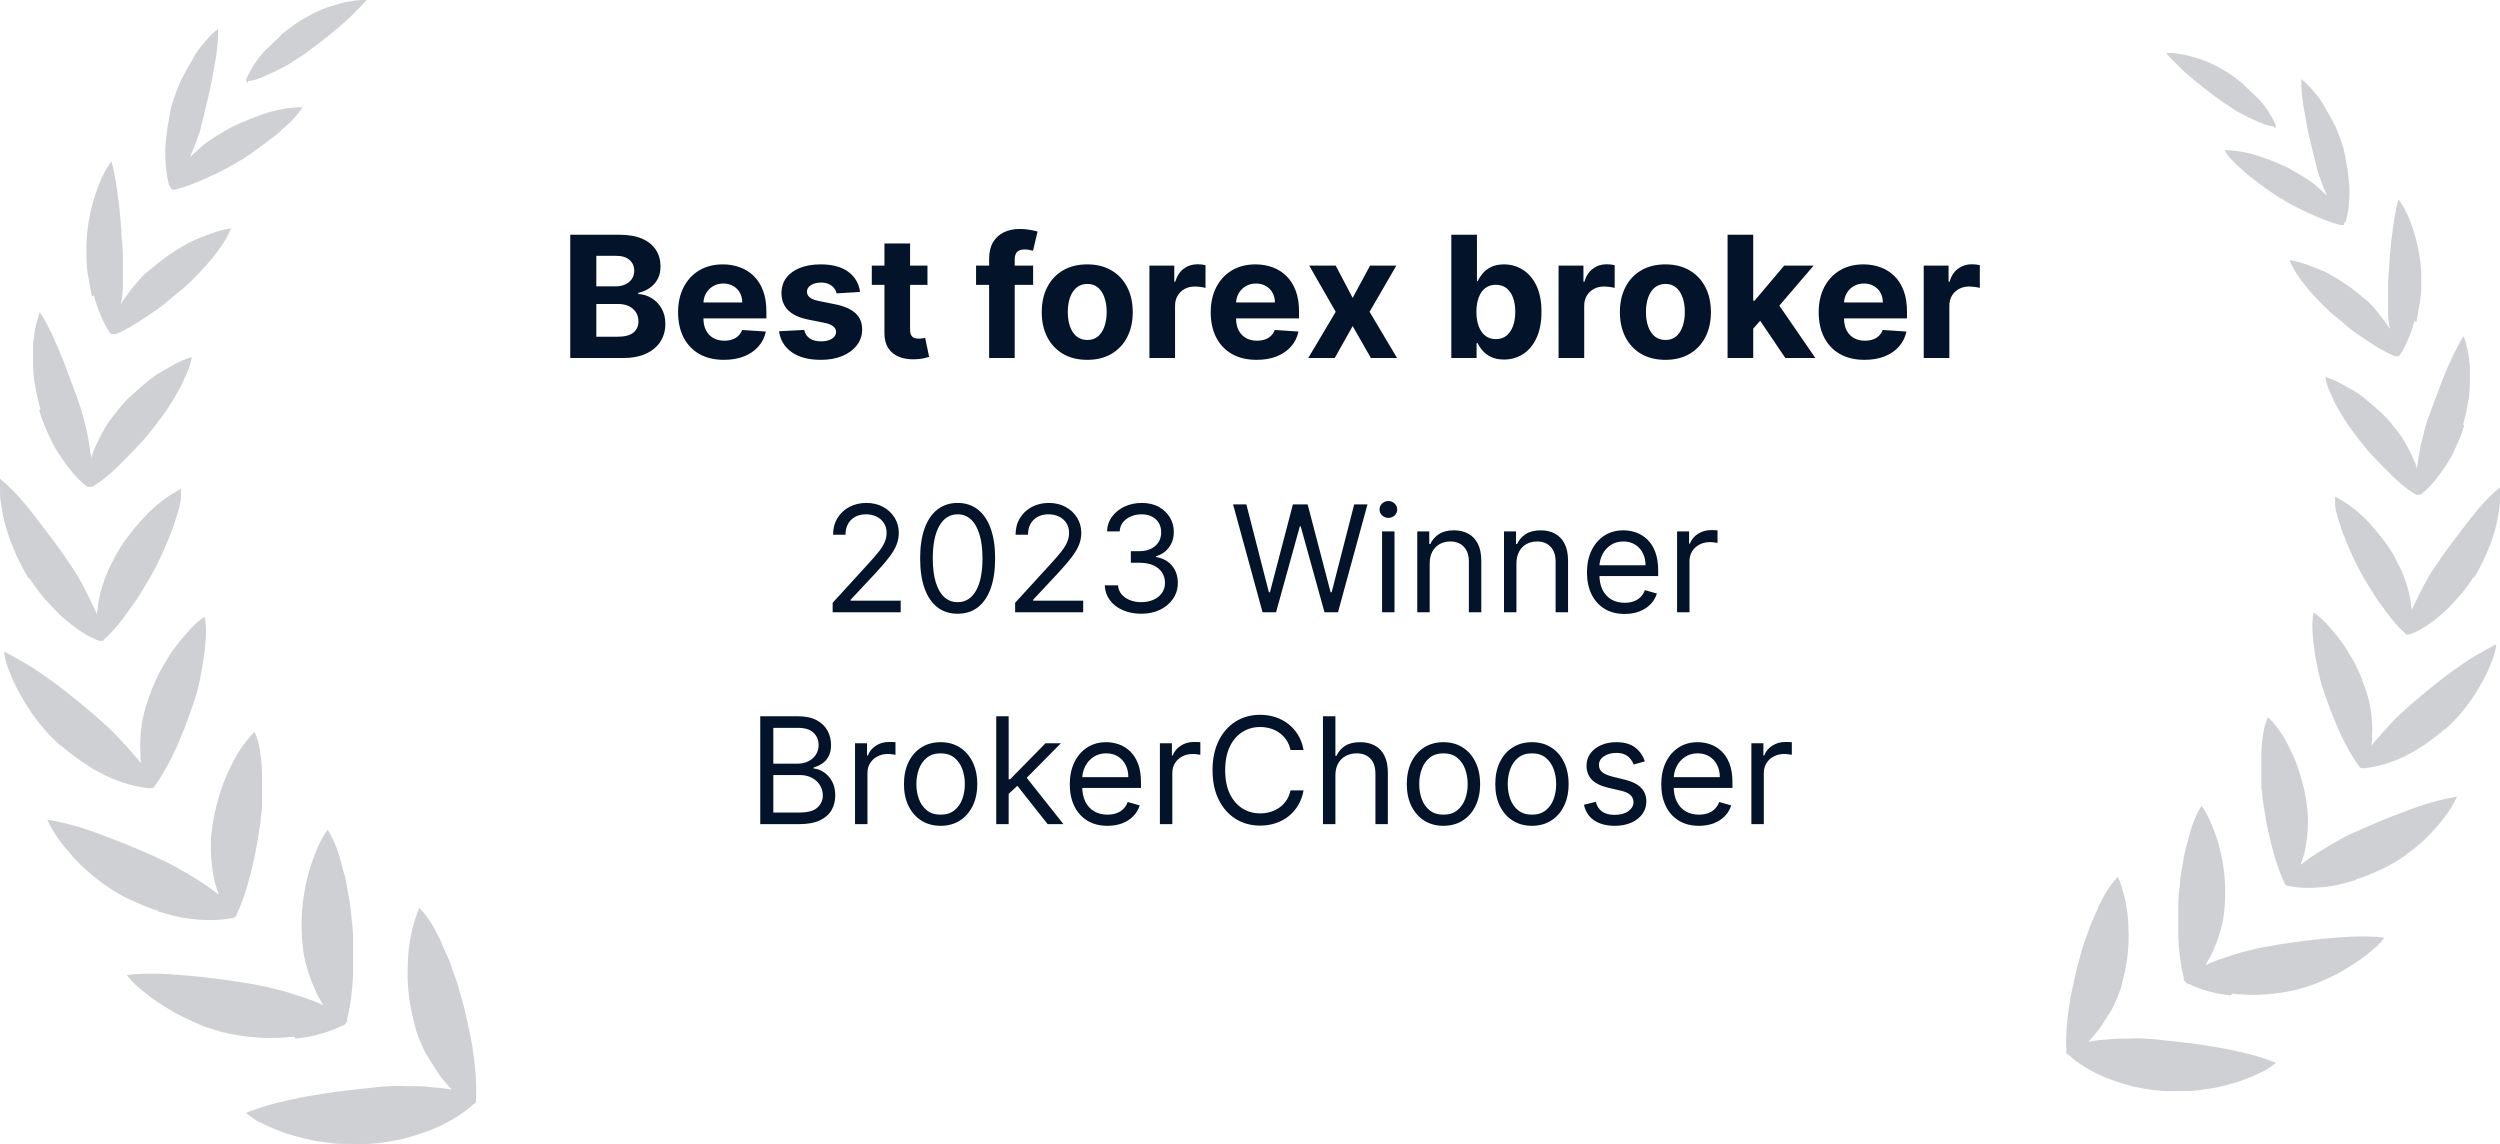
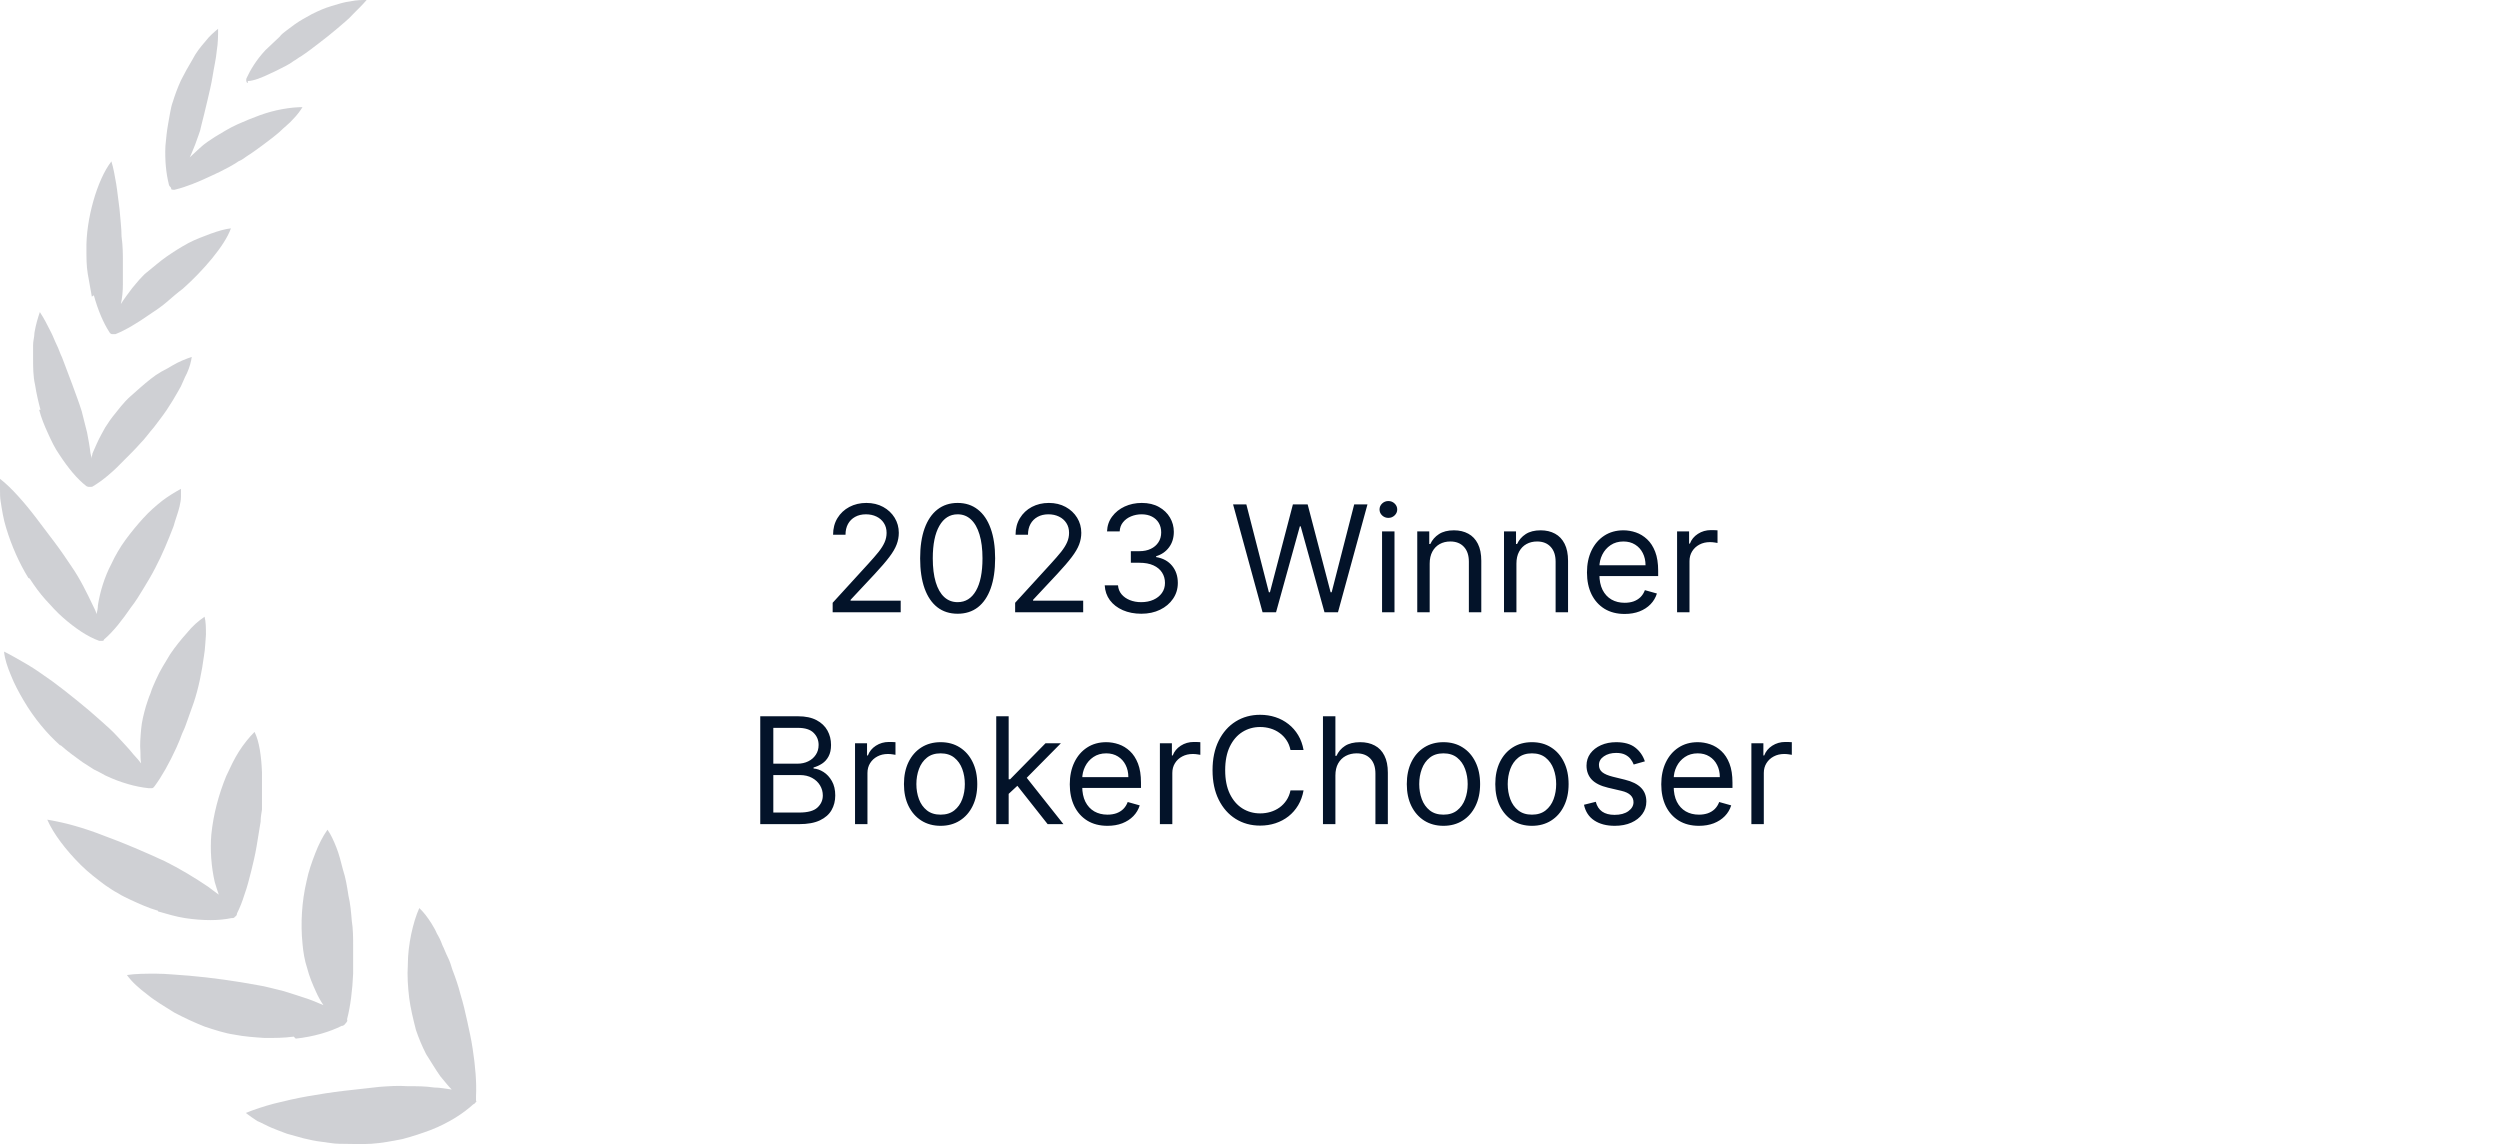
<svg xmlns="http://www.w3.org/2000/svg" width="236" height="108" viewBox="0 0 236 108" fill="none">
  <path opacity="0.2" d="M45 103.926C45 103.926 44.809 104.242 44.681 104.242C43.725 105.127 42.323 106.012 40.73 106.644C39.901 106.96 38.945 107.277 37.989 107.529C37.033 107.719 36.013 107.909 35.057 107.972C34.101 108.035 33.081 107.972 31.997 107.972C31.487 107.972 30.914 107.845 30.34 107.782C29.766 107.719 29.256 107.593 28.683 107.466C28.173 107.34 27.599 107.15 27.089 107.024C26.579 106.834 26.069 106.644 25.623 106.455C25.177 106.265 24.731 106.012 24.285 105.823C23.902 105.57 23.52 105.317 23.201 105.064C23.966 104.748 24.922 104.432 25.878 104.179C26.898 103.926 27.982 103.673 29.065 103.484C30.149 103.294 31.36 103.104 32.443 102.978C33.591 102.851 34.738 102.725 35.822 102.599C36.714 102.535 37.606 102.472 38.435 102.535C39.327 102.535 40.156 102.535 40.984 102.662C41.558 102.662 42.132 102.788 42.642 102.851C42.259 102.472 41.941 102.03 41.558 101.587C41.112 100.955 40.666 100.196 40.22 99.501C39.837 98.743 39.518 97.984 39.264 97.225C39.008 96.214 38.754 95.202 38.626 94.191C38.499 93.116 38.435 92.105 38.499 91.093C38.499 90.082 38.626 89.134 38.817 88.186C39.008 87.3 39.264 86.415 39.582 85.72C39.773 85.91 39.965 86.099 40.156 86.352C40.347 86.605 40.538 86.858 40.73 87.174C40.921 87.49 41.112 87.806 41.239 88.122C41.431 88.438 41.622 88.818 41.749 89.197C41.941 89.576 42.068 89.956 42.259 90.335C42.45 90.714 42.578 91.093 42.705 91.536C43.024 92.358 43.279 93.116 43.47 93.875C43.725 94.697 43.916 95.519 44.108 96.403C44.299 97.288 44.49 98.11 44.618 98.995C44.873 100.639 45 102.156 44.936 103.484C44.936 103.61 44.936 103.8 44.936 103.926H45ZM27.918 98.047C29.639 97.857 31.105 97.415 32.252 96.846C32.38 96.846 32.507 96.783 32.635 96.593C32.762 96.467 32.826 96.34 32.762 96.214C33.081 95.013 33.272 93.432 33.336 91.915C33.336 91.093 33.336 90.208 33.336 89.387C33.336 88.565 33.336 87.68 33.208 86.921C33.145 86.163 33.081 85.341 32.889 84.519C32.762 83.697 32.635 82.875 32.38 82.117C32.188 81.358 31.997 80.6 31.742 79.968C31.487 79.335 31.232 78.766 30.914 78.324C30.467 78.956 30.085 79.715 29.766 80.536C29.448 81.358 29.129 82.243 28.938 83.192C28.491 85.088 28.364 87.174 28.555 89.07C28.619 89.829 28.747 90.651 29.001 91.409C29.193 92.168 29.511 92.927 29.83 93.622C30.021 94.064 30.276 94.507 30.531 94.886C30.085 94.697 29.639 94.507 29.129 94.317C28.364 94.064 27.599 93.812 26.77 93.559C25.942 93.369 25.113 93.116 24.285 92.99C22.245 92.611 20.014 92.294 17.847 92.105C16.764 92.042 15.744 91.915 14.724 91.915C13.768 91.915 12.812 91.915 11.983 92.042C12.429 92.674 13.13 93.306 13.895 93.875C14.66 94.507 15.552 95.013 16.445 95.582C17.401 96.087 18.357 96.53 19.313 96.909C20.269 97.225 21.225 97.541 22.118 97.668C23.074 97.857 24.03 97.921 24.986 97.984C25.942 97.984 26.834 97.984 27.727 97.857L27.918 98.047ZM14.915 86.036C15.807 86.289 16.636 86.542 17.465 86.668C18.293 86.795 19.122 86.858 19.887 86.858C20.588 86.858 21.225 86.795 21.863 86.668C21.99 86.668 22.118 86.668 22.181 86.542C22.309 86.479 22.372 86.352 22.372 86.226C22.628 85.72 22.882 85.088 23.074 84.456C23.329 83.76 23.52 83.002 23.711 82.243C23.902 81.485 24.093 80.663 24.221 79.904C24.348 79.146 24.476 78.324 24.603 77.565C24.603 77.186 24.667 76.807 24.731 76.427C24.731 76.048 24.731 75.669 24.731 75.226C24.731 74.468 24.731 73.646 24.731 72.887C24.667 71.37 24.476 69.979 24.03 69.094C23.52 69.6 23.01 70.232 22.564 70.928C22.118 71.623 21.735 72.445 21.353 73.267C20.652 74.974 20.142 76.87 19.95 78.766C19.823 80.22 19.95 81.864 20.269 83.255C20.397 83.697 20.524 84.076 20.652 84.456C20.333 84.203 19.95 83.95 19.632 83.697C18.421 82.875 16.955 81.99 15.552 81.295C13.768 80.473 11.728 79.588 9.816 78.893C8.86 78.513 7.904 78.198 7.011 77.945C6.119 77.692 5.227 77.502 4.462 77.376C5.035 78.703 6.246 80.284 7.649 81.674C8.35 82.37 9.178 83.002 9.943 83.571C10.326 83.824 10.772 84.14 11.154 84.329C11.537 84.582 11.983 84.772 12.365 84.962C13.194 85.341 14.023 85.72 14.915 85.973V86.036ZM5.737 70.359C6.374 70.928 7.075 71.433 7.776 71.939C8.159 72.192 8.477 72.382 8.86 72.635C9.242 72.824 9.625 73.014 9.943 73.203C11.409 73.899 12.812 74.278 14.023 74.404C14.086 74.404 14.214 74.404 14.341 74.404C14.469 74.404 14.533 74.278 14.596 74.215C15.297 73.267 15.999 72.002 16.636 70.612C16.764 70.296 16.955 69.916 17.082 69.537C17.21 69.158 17.401 68.842 17.528 68.462C17.783 67.767 18.038 67.008 18.293 66.313C18.739 64.985 19.058 63.405 19.249 61.951C19.377 61.256 19.377 60.56 19.441 59.928C19.441 59.296 19.441 58.727 19.313 58.221C18.739 58.601 18.166 59.106 17.656 59.739C17.146 60.307 16.572 61.003 16.062 61.761C15.616 62.52 15.106 63.279 14.724 64.164C14.533 64.606 14.341 64.985 14.214 65.428C14.023 65.87 13.895 66.313 13.768 66.692C13.576 67.388 13.385 68.083 13.322 68.842C13.258 69.6 13.194 70.296 13.258 70.991C13.258 71.37 13.258 71.686 13.322 72.066C13.13 71.813 12.875 71.497 12.62 71.244C12.174 70.675 11.664 70.169 11.154 69.6C10.645 69.031 10.071 68.525 9.497 68.02C9.115 67.704 8.796 67.388 8.414 67.072C8.031 66.755 7.649 66.439 7.266 66.123C6.501 65.491 5.673 64.859 4.908 64.29C4.079 63.721 3.314 63.152 2.55 62.71C1.785 62.267 1.02 61.825 0.382 61.509C0.446 62.204 0.701 62.962 1.02 63.721C1.339 64.543 1.785 65.365 2.231 66.123C3.187 67.767 4.462 69.284 5.673 70.359H5.737ZM2.805 54.618C3.251 55.313 3.761 56.009 4.271 56.578C4.844 57.21 5.354 57.779 5.928 58.285C7.075 59.296 8.286 60.118 9.37 60.497C9.37 60.497 9.497 60.497 9.625 60.497C9.688 60.497 9.816 60.497 9.816 60.371C10.708 59.612 11.537 58.538 12.365 57.336C12.812 56.767 13.194 56.135 13.576 55.503C13.959 54.871 14.341 54.239 14.66 53.607C15.297 52.406 15.871 51.015 16.381 49.687C16.572 48.992 16.827 48.36 16.955 47.791C17.018 47.475 17.082 47.222 17.082 46.906C17.082 46.653 17.082 46.4 17.082 46.147C16.509 46.463 15.871 46.843 15.297 47.285C14.66 47.791 14.086 48.297 13.513 48.929C12.939 49.561 12.365 50.256 11.855 50.952C11.346 51.647 10.899 52.406 10.517 53.227C9.88 54.428 9.433 55.882 9.242 57.147C9.242 57.4 9.178 57.716 9.115 57.968C9.051 57.716 8.924 57.463 8.796 57.21C8.222 56.009 7.585 54.681 6.756 53.48C6.246 52.722 5.737 51.963 5.163 51.205C4.589 50.446 4.016 49.687 3.442 48.929C2.868 48.17 2.295 47.475 1.721 46.843C1.147 46.211 0.574 45.642 0 45.199C0 45.515 0 45.831 0 46.211C0 46.59 0 46.969 0.064 47.348C0.191 48.17 0.319 48.992 0.574 49.814C1.084 51.52 1.848 53.227 2.677 54.555L2.805 54.618ZM3.697 38.688C3.888 39.446 4.207 40.205 4.526 40.9C4.844 41.596 5.163 42.291 5.609 42.923C6.438 44.188 7.266 45.199 8.159 45.894C8.159 45.894 8.286 45.958 8.35 45.958C8.35 45.958 8.414 45.958 8.477 45.958C8.477 45.958 8.541 45.958 8.605 45.958C8.605 45.958 8.732 45.958 8.796 45.894C9.752 45.325 10.772 44.44 11.728 43.429C12.238 42.923 12.748 42.417 13.194 41.912C13.704 41.406 14.086 40.837 14.533 40.331C14.915 39.826 15.361 39.257 15.744 38.688C16.126 38.119 16.509 37.487 16.827 36.918C17.018 36.602 17.146 36.349 17.273 36.033C17.401 35.717 17.528 35.464 17.656 35.211C17.911 34.642 18.038 34.136 18.102 33.694C17.528 33.883 16.891 34.136 16.253 34.516C15.935 34.705 15.616 34.895 15.234 35.084C15.043 35.211 14.915 35.274 14.724 35.401C14.533 35.527 14.405 35.654 14.214 35.78C13.576 36.286 12.939 36.855 12.302 37.423C11.664 37.992 11.154 38.688 10.645 39.32C10.453 39.573 10.262 39.826 10.071 40.142C9.88 40.395 9.752 40.711 9.561 41.027C9.242 41.596 8.987 42.228 8.732 42.797C8.732 42.986 8.605 43.113 8.605 43.303C8.605 43.113 8.605 42.986 8.541 42.797C8.477 42.165 8.35 41.532 8.222 40.837C8.159 40.521 8.031 40.142 7.967 39.826C7.904 39.51 7.776 39.13 7.712 38.814C7.458 37.992 7.139 37.171 6.82 36.286C6.501 35.464 6.183 34.579 5.864 33.757C5.673 33.378 5.545 32.935 5.354 32.556C5.163 32.177 5.035 31.797 4.844 31.418C4.462 30.66 4.143 30.027 3.761 29.458C3.569 30.027 3.378 30.66 3.251 31.418C3.251 31.797 3.123 32.177 3.123 32.556C3.123 32.935 3.123 33.378 3.123 33.82C3.123 34.642 3.123 35.527 3.314 36.349C3.442 37.171 3.633 37.992 3.824 38.688H3.697ZM8.86 27.878C9.242 29.269 9.752 30.47 10.326 31.355C10.389 31.481 10.517 31.544 10.581 31.544C10.645 31.544 10.772 31.544 10.899 31.544C11.855 31.165 13.003 30.47 14.086 29.711C14.66 29.332 15.234 28.953 15.744 28.51C16.253 28.068 16.764 27.625 17.273 27.246C19.122 25.602 21.225 23.2 21.799 21.556C21.225 21.62 20.588 21.809 19.887 22.062C19.249 22.315 18.484 22.568 17.783 22.947C17.082 23.326 16.381 23.769 15.744 24.212C15.106 24.654 14.469 25.223 13.831 25.729C13.576 25.918 13.385 26.171 13.13 26.424C12.939 26.677 12.684 26.93 12.493 27.183C12.111 27.688 11.728 28.194 11.409 28.7C11.409 28.7 11.409 28.7 11.409 28.763C11.409 28.763 11.409 28.763 11.409 28.7C11.537 28.131 11.601 27.499 11.601 26.803C11.601 26.487 11.601 26.171 11.601 25.792C11.601 25.476 11.601 25.16 11.601 24.844C11.601 24.022 11.601 23.2 11.473 22.315C11.473 21.493 11.346 20.608 11.282 19.723C11.154 18.838 11.091 18.08 10.963 17.321C10.836 16.562 10.708 15.867 10.517 15.235C9.178 16.942 8.095 20.735 8.159 23.579C8.159 24.338 8.159 25.096 8.286 25.855C8.414 26.614 8.541 27.309 8.669 28.004L8.86 27.878ZM16.19 17.89C16.19 17.89 16.445 17.953 16.572 17.89C17.592 17.637 18.676 17.195 19.887 16.626C20.46 16.373 21.098 16.057 21.671 15.741C21.99 15.551 22.245 15.425 22.5 15.235C22.819 15.108 23.074 14.919 23.329 14.729C23.838 14.413 24.348 14.034 24.858 13.655C25.368 13.275 25.878 12.896 26.388 12.453C26.834 12.011 27.344 11.632 27.663 11.252C28.045 10.873 28.364 10.431 28.555 10.114C27.982 10.114 27.344 10.178 26.643 10.304C25.942 10.431 25.241 10.62 24.54 10.873C23.838 11.126 23.074 11.442 22.372 11.758C21.671 12.074 20.97 12.517 20.333 12.896C20.078 13.086 19.823 13.212 19.568 13.402C19.313 13.591 19.058 13.781 18.867 13.971C18.548 14.287 18.23 14.54 17.911 14.856C18.102 14.476 18.23 14.097 18.421 13.655C18.548 13.338 18.612 13.086 18.739 12.77C18.867 12.453 18.931 12.201 18.994 11.884C19.186 11.126 19.377 10.367 19.568 9.546C19.759 8.724 19.95 7.965 20.078 7.143C20.205 6.322 20.397 5.563 20.46 4.804C20.588 4.046 20.588 3.35 20.588 2.718C20.205 3.034 19.759 3.414 19.377 3.919C18.931 4.425 18.484 4.994 18.166 5.626C17.783 6.258 17.401 6.954 17.082 7.586C16.764 8.281 16.509 8.977 16.317 9.609C16.19 9.925 16.126 10.304 16.062 10.62C15.999 10.936 15.935 11.316 15.871 11.695C15.744 12.39 15.68 13.086 15.616 13.781C15.552 15.108 15.68 16.373 15.935 17.384C15.935 17.511 16.062 17.637 16.126 17.7L16.19 17.89ZM23.392 7.649C23.902 7.649 24.731 7.333 25.623 6.89C26.069 6.701 26.516 6.448 27.026 6.195C27.28 6.069 27.472 5.942 27.727 5.753C27.982 5.626 28.173 5.437 28.428 5.31C29.001 4.931 29.575 4.488 30.149 4.046C30.722 3.603 31.296 3.161 31.806 2.718C32.38 2.213 32.889 1.833 33.336 1.328C33.782 0.885 34.228 0.443 34.611 0C34.164 0 33.654 0 33.081 0.126C32.507 0.19 31.933 0.379 31.296 0.569C30.659 0.759 30.085 1.011 29.448 1.328C28.874 1.644 28.3 1.96 27.854 2.276C27.599 2.465 27.344 2.655 27.089 2.845C26.834 3.034 26.579 3.224 26.388 3.477C25.942 3.919 25.496 4.299 25.05 4.741C24.221 5.626 23.647 6.574 23.265 7.396C23.201 7.586 23.265 7.839 23.392 7.839V7.649Z" fill="#0F172A" />
-   <path d="M53.832 33.798V22.162H58.491C59.347 22.162 60.061 22.289 60.633 22.542C61.205 22.796 61.635 23.148 61.923 23.599C62.211 24.046 62.354 24.561 62.354 25.145C62.354 25.599 62.264 25.999 62.082 26.344C61.9 26.684 61.65 26.965 61.332 27.184C61.017 27.4 60.657 27.554 60.252 27.645V27.758C60.695 27.777 61.11 27.902 61.496 28.133C61.887 28.364 62.203 28.688 62.445 29.105C62.688 29.518 62.809 30.01 62.809 30.582C62.809 31.2 62.656 31.751 62.349 32.236C62.046 32.717 61.597 33.097 61.002 33.378C60.407 33.658 59.675 33.798 58.803 33.798H53.832ZM56.292 31.787H58.298C58.983 31.787 59.483 31.656 59.798 31.395C60.112 31.13 60.269 30.777 60.269 30.338C60.269 30.016 60.191 29.732 60.036 29.486C59.881 29.239 59.659 29.046 59.371 28.906C59.087 28.766 58.748 28.696 58.354 28.696H56.292V31.787ZM56.292 27.031H58.116C58.453 27.031 58.752 26.972 59.014 26.855C59.279 26.734 59.487 26.563 59.639 26.344C59.794 26.124 59.871 25.861 59.871 25.554C59.871 25.133 59.722 24.794 59.423 24.537C59.127 24.279 58.707 24.15 58.161 24.15H56.292V27.031ZM68.342 33.969C67.444 33.969 66.671 33.787 66.023 33.423C65.379 33.056 64.883 32.537 64.535 31.866C64.186 31.192 64.012 30.395 64.012 29.474C64.012 28.576 64.186 27.789 64.535 27.111C64.883 26.433 65.374 25.904 66.006 25.525C66.643 25.147 67.389 24.957 68.245 24.957C68.821 24.957 69.357 25.05 69.853 25.236C70.353 25.417 70.789 25.692 71.16 26.059C71.535 26.427 71.826 26.889 72.035 27.446C72.243 27.999 72.347 28.647 72.347 29.389V30.054H64.978V28.554H70.069C70.069 28.205 69.993 27.897 69.842 27.628C69.69 27.359 69.48 27.148 69.211 26.997C68.946 26.842 68.637 26.764 68.285 26.764C67.917 26.764 67.592 26.849 67.308 27.02C67.027 27.186 66.808 27.412 66.648 27.696C66.489 27.976 66.408 28.289 66.404 28.633V30.059C66.404 30.491 66.484 30.864 66.643 31.179C66.806 31.493 67.035 31.736 67.33 31.906C67.626 32.077 67.976 32.162 68.381 32.162C68.65 32.162 68.897 32.124 69.12 32.048C69.344 31.972 69.535 31.859 69.694 31.707C69.853 31.556 69.974 31.37 70.058 31.15L72.296 31.298C72.183 31.836 71.95 32.306 71.597 32.707C71.249 33.105 70.798 33.416 70.245 33.639C69.696 33.859 69.061 33.969 68.342 33.969ZM81.188 27.559L78.972 27.696C78.934 27.506 78.853 27.336 78.728 27.184C78.603 27.029 78.438 26.906 78.234 26.815C78.033 26.72 77.792 26.673 77.512 26.673C77.137 26.673 76.821 26.753 76.563 26.912C76.306 27.067 76.177 27.275 76.177 27.537C76.177 27.745 76.26 27.921 76.427 28.065C76.594 28.209 76.879 28.325 77.285 28.412L78.864 28.73C79.713 28.904 80.345 29.184 80.762 29.571C81.179 29.957 81.387 30.465 81.387 31.094C81.387 31.666 81.219 32.167 80.881 32.599C80.548 33.031 80.09 33.368 79.506 33.611C78.927 33.849 78.258 33.969 77.501 33.969C76.345 33.969 75.425 33.728 74.739 33.247C74.058 32.762 73.658 32.103 73.54 31.27L75.921 31.145C75.993 31.497 76.167 31.766 76.444 31.951C76.72 32.133 77.075 32.224 77.506 32.224C77.931 32.224 78.272 32.143 78.529 31.98C78.79 31.813 78.923 31.599 78.927 31.338C78.923 31.118 78.83 30.938 78.648 30.798C78.467 30.654 78.186 30.544 77.808 30.469L76.296 30.167C75.444 29.997 74.809 29.701 74.393 29.281C73.98 28.861 73.773 28.325 73.773 27.673C73.773 27.113 73.925 26.63 74.228 26.224C74.535 25.819 74.965 25.506 75.518 25.287C76.075 25.067 76.726 24.957 77.472 24.957C78.575 24.957 79.442 25.19 80.075 25.656C80.711 26.122 81.082 26.756 81.188 27.559ZM87.553 25.071V26.889H82.298V25.071H87.553ZM83.491 22.98H85.911V31.116C85.911 31.34 85.945 31.514 86.013 31.639C86.082 31.76 86.176 31.845 86.298 31.895C86.423 31.944 86.567 31.969 86.729 31.969C86.843 31.969 86.957 31.959 87.07 31.94C87.184 31.917 87.271 31.9 87.332 31.889L87.712 33.69C87.591 33.728 87.421 33.772 87.201 33.821C86.981 33.874 86.714 33.906 86.4 33.917C85.817 33.94 85.305 33.862 84.866 33.684C84.43 33.506 84.091 33.23 83.849 32.855C83.606 32.48 83.487 32.006 83.491 31.434V22.98ZM97.526 25.071V26.889H92.14V25.071H97.526ZM93.373 33.798V24.44C93.373 23.808 93.496 23.283 93.742 22.866C93.992 22.45 94.333 22.137 94.765 21.929C95.197 21.72 95.687 21.616 96.237 21.616C96.608 21.616 96.947 21.645 97.254 21.701C97.564 21.758 97.795 21.809 97.947 21.855L97.515 23.673C97.42 23.643 97.303 23.614 97.163 23.588C97.026 23.561 96.886 23.548 96.742 23.548C96.386 23.548 96.138 23.631 95.998 23.798C95.858 23.961 95.788 24.19 95.788 24.486V33.798H93.373ZM102.636 33.969C101.753 33.969 100.99 33.781 100.346 33.406C99.706 33.027 99.211 32.501 98.863 31.826C98.514 31.148 98.34 30.363 98.34 29.469C98.34 28.567 98.514 27.779 98.863 27.105C99.211 26.427 99.706 25.9 100.346 25.525C100.99 25.147 101.753 24.957 102.636 24.957C103.518 24.957 104.28 25.147 104.92 25.525C105.564 25.9 106.06 26.427 106.408 27.105C106.757 27.779 106.931 28.567 106.931 29.469C106.931 30.363 106.757 31.148 106.408 31.826C106.06 32.501 105.564 33.027 104.92 33.406C104.28 33.781 103.518 33.969 102.636 33.969ZM102.647 32.094C103.049 32.094 103.384 31.98 103.653 31.753C103.922 31.522 104.124 31.207 104.261 30.809C104.401 30.412 104.471 29.959 104.471 29.451C104.471 28.944 104.401 28.491 104.261 28.094C104.124 27.696 103.922 27.381 103.653 27.15C103.384 26.919 103.049 26.804 102.647 26.804C102.242 26.804 101.901 26.919 101.624 27.15C101.352 27.381 101.145 27.696 101.005 28.094C100.869 28.491 100.8 28.944 100.8 29.451C100.8 29.959 100.869 30.412 101.005 30.809C101.145 31.207 101.352 31.522 101.624 31.753C101.901 31.98 102.242 32.094 102.647 32.094ZM108.505 33.798V25.071H110.852V26.594H110.942C111.102 26.052 111.369 25.643 111.744 25.366C112.119 25.086 112.55 24.946 113.039 24.946C113.16 24.946 113.291 24.953 113.431 24.968C113.571 24.984 113.694 25.005 113.8 25.031V27.179C113.687 27.145 113.53 27.114 113.329 27.088C113.128 27.061 112.944 27.048 112.778 27.048C112.422 27.048 112.103 27.126 111.823 27.281C111.547 27.433 111.327 27.645 111.164 27.917C111.005 28.19 110.925 28.505 110.925 28.861V33.798H108.505ZM118.623 33.969C117.725 33.969 116.952 33.787 116.305 33.423C115.661 33.056 115.165 32.537 114.816 31.866C114.468 31.192 114.293 30.395 114.293 29.474C114.293 28.576 114.468 27.789 114.816 27.111C115.165 26.433 115.655 25.904 116.288 25.525C116.924 25.147 117.67 24.957 118.526 24.957C119.102 24.957 119.638 25.05 120.134 25.236C120.634 25.417 121.07 25.692 121.441 26.059C121.816 26.427 122.108 26.889 122.316 27.446C122.524 27.999 122.629 28.647 122.629 29.389V30.054H115.259V28.554H120.35C120.35 28.205 120.274 27.897 120.123 27.628C119.971 27.359 119.761 27.148 119.492 26.997C119.227 26.842 118.918 26.764 118.566 26.764C118.199 26.764 117.873 26.849 117.589 27.02C117.308 27.186 117.089 27.412 116.93 27.696C116.771 27.976 116.689 28.289 116.685 28.633V30.059C116.685 30.491 116.765 30.864 116.924 31.179C117.087 31.493 117.316 31.736 117.612 31.906C117.907 32.077 118.257 32.162 118.663 32.162C118.932 32.162 119.178 32.124 119.401 32.048C119.625 31.972 119.816 31.859 119.975 31.707C120.134 31.556 120.255 31.37 120.339 31.15L122.577 31.298C122.464 31.836 122.231 32.306 121.879 32.707C121.53 33.105 121.079 33.416 120.526 33.639C119.977 33.859 119.343 33.969 118.623 33.969ZM126.09 25.071L127.692 28.122L129.335 25.071H131.817L129.289 29.434L131.886 33.798H129.414L127.692 30.781L125.999 33.798H123.499L126.09 29.434L123.59 25.071H126.09ZM137.004 33.798V22.162H139.424V26.537H139.498C139.604 26.302 139.757 26.063 139.958 25.821C140.163 25.575 140.428 25.37 140.754 25.207C141.083 25.041 141.492 24.957 141.981 24.957C142.617 24.957 143.204 25.124 143.742 25.457C144.28 25.787 144.71 26.285 145.032 26.951C145.354 27.614 145.515 28.446 145.515 29.446C145.515 30.419 145.358 31.241 145.043 31.912C144.733 32.578 144.308 33.084 143.771 33.429C143.237 33.77 142.638 33.94 141.975 33.94C141.505 33.94 141.106 33.862 140.776 33.707C140.451 33.552 140.183 33.357 139.975 33.122C139.767 32.883 139.608 32.643 139.498 32.4H139.39V33.798H137.004ZM139.373 29.434C139.373 29.953 139.445 30.406 139.589 30.792C139.733 31.179 139.941 31.48 140.214 31.696C140.487 31.908 140.818 32.014 141.208 32.014C141.602 32.014 141.935 31.906 142.208 31.69C142.481 31.47 142.687 31.167 142.827 30.781C142.971 30.391 143.043 29.942 143.043 29.434C143.043 28.931 142.973 28.488 142.833 28.105C142.693 27.722 142.487 27.423 142.214 27.207C141.941 26.991 141.606 26.883 141.208 26.883C140.814 26.883 140.481 26.988 140.208 27.196C139.939 27.404 139.733 27.7 139.589 28.082C139.445 28.465 139.373 28.916 139.373 29.434ZM147.13 33.798V25.071H149.477V26.594H149.567C149.727 26.052 149.994 25.643 150.369 25.366C150.744 25.086 151.175 24.946 151.664 24.946C151.785 24.946 151.916 24.953 152.056 24.968C152.196 24.984 152.319 25.005 152.425 25.031V27.179C152.312 27.145 152.155 27.114 151.954 27.088C151.753 27.061 151.569 27.048 151.403 27.048C151.047 27.048 150.728 27.126 150.448 27.281C150.172 27.433 149.952 27.645 149.789 27.917C149.63 28.19 149.55 28.505 149.55 28.861V33.798H147.13ZM157.214 33.969C156.331 33.969 155.568 33.781 154.924 33.406C154.284 33.027 153.79 32.501 153.441 31.826C153.093 31.148 152.918 30.363 152.918 29.469C152.918 28.567 153.093 27.779 153.441 27.105C153.79 26.427 154.284 25.9 154.924 25.525C155.568 25.147 156.331 24.957 157.214 24.957C158.096 24.957 158.858 25.147 159.498 25.525C160.142 25.9 160.638 26.427 160.987 27.105C161.335 27.779 161.509 28.567 161.509 29.469C161.509 30.363 161.335 31.148 160.987 31.826C160.638 32.501 160.142 33.027 159.498 33.406C158.858 33.781 158.096 33.969 157.214 33.969ZM157.225 32.094C157.627 32.094 157.962 31.98 158.231 31.753C158.5 31.522 158.702 31.207 158.839 30.809C158.979 30.412 159.049 29.959 159.049 29.451C159.049 28.944 158.979 28.491 158.839 28.094C158.702 27.696 158.5 27.381 158.231 27.15C157.962 26.919 157.627 26.804 157.225 26.804C156.82 26.804 156.479 26.919 156.202 27.15C155.93 27.381 155.723 27.696 155.583 28.094C155.447 28.491 155.379 28.944 155.379 29.451C155.379 29.959 155.447 30.412 155.583 30.809C155.723 31.207 155.93 31.522 156.202 31.753C156.479 31.98 156.82 32.094 157.225 32.094ZM165.276 31.287L165.282 28.383H165.634L168.43 25.071H171.208L167.452 29.457H166.879L165.276 31.287ZM163.083 33.798V22.162H165.504V33.798H163.083ZM168.538 33.798L165.969 29.997L167.583 28.287L171.373 33.798H168.538ZM176.013 33.969C175.116 33.969 174.343 33.787 173.695 33.423C173.051 33.056 172.555 32.537 172.207 31.866C171.858 31.192 171.684 30.395 171.684 29.474C171.684 28.576 171.858 27.789 172.207 27.111C172.555 26.433 173.046 25.904 173.678 25.525C174.315 25.147 175.061 24.957 175.917 24.957C176.493 24.957 177.029 25.05 177.525 25.236C178.025 25.417 178.46 25.692 178.832 26.059C179.207 26.427 179.498 26.889 179.707 27.446C179.915 27.999 180.019 28.647 180.019 29.389V30.054H172.65V28.554H177.741C177.741 28.205 177.665 27.897 177.513 27.628C177.362 27.359 177.152 27.148 176.883 26.997C176.618 26.842 176.309 26.764 175.957 26.764C175.589 26.764 175.263 26.849 174.979 27.02C174.699 27.186 174.479 27.412 174.32 27.696C174.161 27.976 174.08 28.289 174.076 28.633V30.059C174.076 30.491 174.156 30.864 174.315 31.179C174.478 31.493 174.707 31.736 175.002 31.906C175.298 32.077 175.648 32.162 176.053 32.162C176.322 32.162 176.568 32.124 176.792 32.048C177.015 31.972 177.207 31.859 177.366 31.707C177.525 31.556 177.646 31.37 177.729 31.15L179.968 31.298C179.854 31.836 179.621 32.306 179.269 32.707C178.921 33.105 178.47 33.416 177.917 33.639C177.368 33.859 176.733 33.969 176.013 33.969ZM181.599 33.798V25.071H183.945V26.594H184.036C184.195 26.052 184.462 25.643 184.837 25.366C185.212 25.086 185.644 24.946 186.133 24.946C186.254 24.946 186.385 24.953 186.525 24.968C186.665 24.984 186.788 25.005 186.894 25.031V27.179C186.781 27.145 186.623 27.114 186.423 27.088C186.222 27.061 186.038 27.048 185.871 27.048C185.515 27.048 185.197 27.126 184.917 27.281C184.64 27.433 184.421 27.645 184.258 27.917C184.099 28.19 184.019 28.505 184.019 28.861V33.798H181.599Z" fill="#031329" />
  <path d="M78.603 57.798V56.903L81.964 53.224C82.358 52.793 82.683 52.419 82.938 52.101C83.193 51.779 83.382 51.477 83.505 51.196C83.631 50.911 83.694 50.612 83.694 50.301C83.694 49.943 83.608 49.633 83.435 49.371C83.266 49.109 83.034 48.907 82.739 48.765C82.444 48.622 82.113 48.551 81.745 48.551C81.354 48.551 81.012 48.632 80.721 48.794C80.432 48.954 80.209 49.177 80.049 49.466C79.894 49.754 79.816 50.092 79.816 50.48H78.643C78.643 49.883 78.78 49.36 79.055 48.909C79.33 48.458 79.705 48.107 80.179 47.855C80.656 47.603 81.191 47.477 81.785 47.477C82.381 47.477 82.91 47.603 83.371 47.855C83.831 48.107 84.192 48.447 84.454 48.874C84.716 49.302 84.847 49.777 84.847 50.301C84.847 50.675 84.779 51.042 84.643 51.4C84.511 51.754 84.279 52.15 83.947 52.588C83.619 53.022 83.163 53.552 82.58 54.179L80.293 56.625V56.704H85.026V57.798H78.603ZM90.4 57.937C89.651 57.937 89.013 57.733 88.486 57.326C87.959 56.915 87.557 56.32 87.278 55.541C87 54.759 86.861 53.814 86.861 52.707C86.861 51.607 87 50.667 87.278 49.888C87.56 49.106 87.964 48.51 88.491 48.099C89.022 47.684 89.658 47.477 90.4 47.477C91.143 47.477 91.778 47.684 92.305 48.099C92.835 48.51 93.239 49.106 93.518 49.888C93.799 50.667 93.94 51.607 93.94 52.707C93.94 53.814 93.801 54.759 93.522 55.541C93.244 56.32 92.841 56.915 92.314 57.326C91.787 57.733 91.149 57.937 90.4 57.937ZM90.4 56.844C91.143 56.844 91.719 56.486 92.13 55.77C92.541 55.054 92.747 54.033 92.747 52.707C92.747 51.826 92.653 51.075 92.464 50.455C92.278 49.835 92.01 49.363 91.658 49.038C91.31 48.713 90.891 48.551 90.4 48.551C89.665 48.551 89.09 48.914 88.675 49.64C88.261 50.362 88.054 51.385 88.054 52.707C88.054 53.589 88.147 54.338 88.332 54.954C88.518 55.571 88.785 56.04 89.133 56.361C89.484 56.683 89.906 56.844 90.4 56.844ZM95.829 57.798V56.903L99.19 53.224C99.585 52.793 99.909 52.419 100.165 52.101C100.42 51.779 100.609 51.477 100.731 51.196C100.857 50.911 100.92 50.612 100.92 50.301C100.92 49.943 100.834 49.633 100.662 49.371C100.493 49.109 100.261 48.907 99.966 48.765C99.671 48.622 99.339 48.551 98.971 48.551C98.58 48.551 98.239 48.632 97.947 48.794C97.659 48.954 97.435 49.177 97.276 49.466C97.12 49.754 97.042 50.092 97.042 50.48H95.869C95.869 49.883 96.007 49.36 96.282 48.909C96.557 48.458 96.931 48.107 97.405 47.855C97.883 47.603 98.418 47.477 99.011 47.477C99.608 47.477 100.136 47.603 100.597 47.855C101.058 48.107 101.419 48.447 101.681 48.874C101.943 49.302 102.074 49.777 102.074 50.301C102.074 50.675 102.006 51.042 101.87 51.4C101.737 51.754 101.505 52.15 101.174 52.588C100.846 53.022 100.39 53.552 99.807 54.179L97.52 56.625V56.704H102.253V57.798H95.829ZM107.746 57.937C107.09 57.937 106.505 57.825 105.991 57.599C105.481 57.374 105.075 57.061 104.773 56.66C104.475 56.255 104.313 55.786 104.286 55.253H105.539C105.565 55.581 105.678 55.864 105.877 56.103C106.076 56.338 106.336 56.52 106.657 56.65C106.979 56.779 107.335 56.844 107.726 56.844C108.164 56.844 108.552 56.767 108.89 56.615C109.228 56.462 109.493 56.25 109.685 55.978C109.877 55.707 109.974 55.392 109.974 55.034C109.974 54.659 109.881 54.33 109.695 54.044C109.51 53.756 109.238 53.531 108.88 53.368C108.522 53.206 108.084 53.125 107.567 53.125H106.752V52.031H107.567C107.972 52.031 108.326 51.958 108.631 51.812C108.939 51.666 109.18 51.461 109.352 51.196C109.528 50.931 109.616 50.619 109.616 50.261C109.616 49.916 109.539 49.617 109.387 49.361C109.234 49.106 109.019 48.907 108.741 48.765C108.465 48.622 108.141 48.551 107.766 48.551C107.415 48.551 107.083 48.616 106.772 48.745C106.464 48.871 106.212 49.055 106.016 49.297C105.821 49.535 105.715 49.824 105.698 50.162H104.505C104.525 49.628 104.685 49.161 104.987 48.76C105.289 48.355 105.683 48.041 106.17 47.815C106.661 47.59 107.199 47.477 107.786 47.477C108.416 47.477 108.956 47.605 109.407 47.86C109.858 48.112 110.204 48.445 110.446 48.859C110.688 49.273 110.809 49.721 110.809 50.202C110.809 50.775 110.658 51.264 110.356 51.668C110.058 52.072 109.652 52.352 109.138 52.508V52.588C109.781 52.694 110.283 52.967 110.645 53.408C111.006 53.846 111.187 54.388 111.187 55.034C111.187 55.587 111.036 56.085 110.734 56.525C110.436 56.963 110.028 57.308 109.511 57.559C108.994 57.811 108.406 57.937 107.746 57.937ZM119.186 57.798L116.402 47.616H117.655L119.782 55.909H119.882L122.05 47.616H123.442L125.609 55.909H125.709L127.836 47.616H129.089L126.305 57.798H125.032L122.785 49.684H122.706L120.459 57.798H119.186ZM130.466 57.798V50.162H131.64V57.798H130.466ZM131.063 48.889C130.834 48.889 130.637 48.811 130.471 48.655C130.309 48.5 130.228 48.312 130.228 48.094C130.228 47.875 130.309 47.688 130.471 47.532C130.637 47.376 130.834 47.298 131.063 47.298C131.292 47.298 131.487 47.376 131.65 47.532C131.815 47.688 131.898 47.875 131.898 48.094C131.898 48.312 131.815 48.5 131.65 48.655C131.487 48.811 131.292 48.889 131.063 48.889ZM134.962 53.204V57.798H133.789V50.162H134.922V51.355H135.022C135.201 50.967 135.472 50.656 135.837 50.42C136.202 50.182 136.672 50.062 137.249 50.062C137.766 50.062 138.218 50.168 138.606 50.38C138.994 50.589 139.296 50.907 139.511 51.335C139.726 51.759 139.834 52.296 139.834 52.946V57.798H138.661V53.025C138.661 52.425 138.505 51.958 138.194 51.623C137.882 51.285 137.454 51.116 136.911 51.116C136.536 51.116 136.202 51.197 135.907 51.36C135.615 51.522 135.385 51.759 135.216 52.071C135.047 52.382 134.962 52.76 134.962 53.204ZM143.151 53.204V57.798H141.978V50.162H143.112V51.355H143.211C143.39 50.967 143.662 50.656 144.026 50.42C144.391 50.182 144.862 50.062 145.438 50.062C145.955 50.062 146.408 50.168 146.796 50.38C147.183 50.589 147.485 50.907 147.7 51.335C147.916 51.759 148.024 52.296 148.024 52.946V57.798H146.85V53.025C146.85 52.425 146.695 51.958 146.383 51.623C146.071 51.285 145.644 51.116 145.1 51.116C144.726 51.116 144.391 51.197 144.096 51.36C143.804 51.522 143.574 51.759 143.405 52.071C143.236 52.382 143.151 52.76 143.151 53.204ZM153.369 57.957C152.634 57.957 151.999 57.795 151.465 57.47C150.935 57.142 150.526 56.684 150.237 56.098C149.952 55.508 149.81 54.822 149.81 54.04C149.81 53.257 149.952 52.568 150.237 51.971C150.526 51.371 150.927 50.904 151.44 50.569C151.957 50.231 152.561 50.062 153.25 50.062C153.648 50.062 154.04 50.129 154.428 50.261C154.816 50.394 155.169 50.609 155.487 50.907C155.805 51.203 156.059 51.594 156.248 52.081C156.437 52.568 156.531 53.168 156.531 53.88V54.378H150.645V53.363H155.338C155.338 52.933 155.252 52.548 155.08 52.21C154.911 51.872 154.669 51.605 154.354 51.41C154.042 51.214 153.674 51.116 153.25 51.116C152.783 51.116 152.378 51.232 152.037 51.464C151.699 51.693 151.439 51.991 151.256 52.359C151.074 52.727 150.983 53.121 150.983 53.542V54.219C150.983 54.795 151.082 55.284 151.281 55.685C151.483 56.083 151.763 56.386 152.121 56.595C152.479 56.8 152.895 56.903 153.369 56.903C153.678 56.903 153.956 56.86 154.205 56.774C154.456 56.684 154.674 56.552 154.856 56.376C155.038 56.197 155.179 55.975 155.278 55.71L156.412 56.028C156.293 56.413 156.092 56.751 155.81 57.042C155.529 57.331 155.181 57.556 154.766 57.719C154.352 57.878 153.886 57.957 153.369 57.957ZM158.316 57.798V50.162H159.45V51.315H159.529C159.668 50.937 159.92 50.631 160.285 50.395C160.649 50.16 161.06 50.042 161.518 50.042C161.604 50.042 161.712 50.044 161.841 50.047C161.97 50.051 162.068 50.056 162.134 50.062V51.255C162.094 51.245 162.003 51.231 161.861 51.211C161.722 51.188 161.574 51.176 161.418 51.176C161.047 51.176 160.716 51.254 160.424 51.41C160.136 51.562 159.907 51.774 159.738 52.046C159.572 52.314 159.489 52.621 159.489 52.966V57.798H158.316ZM71.768 77.798V67.616H75.328C76.037 67.616 76.622 67.739 77.083 67.984C77.543 68.226 77.886 68.553 78.112 68.964C78.337 69.371 78.45 69.824 78.45 70.321C78.45 70.758 78.372 71.12 78.216 71.405C78.064 71.69 77.862 71.915 77.61 72.081C77.361 72.246 77.091 72.369 76.799 72.449V72.548C77.111 72.568 77.424 72.677 77.739 72.876C78.054 73.075 78.317 73.36 78.529 73.731C78.742 74.103 78.848 74.557 78.848 75.094C78.848 75.604 78.732 76.063 78.5 76.471C78.268 76.878 77.901 77.201 77.401 77.44C76.9 77.679 76.249 77.798 75.447 77.798H71.768ZM73.001 76.704H75.447C76.252 76.704 76.824 76.549 77.162 76.237C77.504 75.922 77.674 75.541 77.674 75.094C77.674 74.749 77.587 74.431 77.411 74.139C77.235 73.844 76.985 73.609 76.66 73.433C76.335 73.254 75.951 73.165 75.507 73.165H73.001V76.704ZM73.001 72.091H75.288C75.659 72.091 75.994 72.018 76.292 71.872C76.594 71.726 76.832 71.521 77.008 71.255C77.187 70.99 77.277 70.679 77.277 70.321C77.277 69.873 77.121 69.494 76.809 69.182C76.498 68.868 76.004 68.71 75.328 68.71H73.001V72.091ZM80.715 77.798V70.162H81.848V71.315H81.928C82.067 70.937 82.319 70.631 82.683 70.395C83.048 70.16 83.459 70.042 83.916 70.042C84.002 70.042 84.11 70.044 84.239 70.047C84.369 70.051 84.466 70.056 84.533 70.062V71.255C84.493 71.246 84.402 71.231 84.259 71.211C84.12 71.188 83.972 71.176 83.817 71.176C83.445 71.176 83.114 71.254 82.822 71.41C82.534 71.562 82.305 71.774 82.136 72.046C81.971 72.314 81.888 72.621 81.888 72.966V77.798H80.715ZM88.793 77.957C88.104 77.957 87.499 77.793 86.979 77.465C86.462 77.137 86.057 76.678 85.766 76.088C85.477 75.498 85.333 74.808 85.333 74.02C85.333 73.224 85.477 72.53 85.766 71.937C86.057 71.343 86.462 70.883 86.979 70.555C87.499 70.226 88.104 70.062 88.793 70.062C89.483 70.062 90.086 70.226 90.603 70.555C91.123 70.883 91.528 71.343 91.816 71.937C92.108 72.53 92.254 73.224 92.254 74.02C92.254 74.808 92.108 75.498 91.816 76.088C91.528 76.678 91.123 77.137 90.603 77.465C90.086 77.793 89.483 77.957 88.793 77.957ZM88.793 76.903C89.317 76.903 89.748 76.769 90.086 76.501C90.424 76.232 90.674 75.879 90.837 75.442C90.999 75.004 91.08 74.53 91.08 74.02C91.08 73.509 90.999 73.034 90.837 72.593C90.674 72.152 90.424 71.796 90.086 71.524C89.748 71.252 89.317 71.116 88.793 71.116C88.27 71.116 87.839 71.252 87.501 71.524C87.163 71.796 86.912 72.152 86.75 72.593C86.588 73.034 86.506 73.509 86.506 74.02C86.506 74.53 86.588 75.004 86.75 75.442C86.912 75.879 87.163 76.232 87.501 76.501C87.839 76.769 88.27 76.903 88.793 76.903ZM95.138 75.014L95.118 73.562H95.357L98.698 70.162H100.15L96.59 73.761H96.491L95.138 75.014ZM94.045 77.798V67.616H95.218V77.798H94.045ZM98.897 77.798L95.914 74.02L96.749 73.204L100.388 77.798H98.897ZM104.547 77.957C103.811 77.957 103.177 77.795 102.643 77.47C102.113 77.142 101.703 76.684 101.415 76.098C101.13 75.508 100.987 74.822 100.987 74.04C100.987 73.257 101.13 72.568 101.415 71.971C101.703 71.371 102.104 70.904 102.618 70.569C103.135 70.231 103.738 70.062 104.428 70.062C104.825 70.062 105.218 70.129 105.606 70.261C105.994 70.394 106.347 70.609 106.665 70.907C106.983 71.203 107.237 71.594 107.426 72.081C107.615 72.568 107.709 73.168 107.709 73.88V74.378H101.823V73.363H106.516C106.516 72.933 106.43 72.548 106.257 72.21C106.088 71.872 105.846 71.605 105.531 71.41C105.22 71.214 104.852 71.116 104.428 71.116C103.96 71.116 103.556 71.232 103.215 71.464C102.877 71.693 102.616 71.991 102.434 72.359C102.252 72.727 102.161 73.121 102.161 73.542V74.219C102.161 74.795 102.26 75.284 102.459 75.685C102.661 76.083 102.941 76.386 103.299 76.595C103.657 76.8 104.073 76.903 104.547 76.903C104.855 76.903 105.134 76.86 105.382 76.774C105.634 76.684 105.851 76.552 106.034 76.376C106.216 76.197 106.357 75.975 106.456 75.71L107.59 76.028C107.47 76.413 107.27 76.751 106.988 77.042C106.706 77.331 106.358 77.556 105.944 77.719C105.53 77.878 105.064 77.957 104.547 77.957ZM109.494 77.798V70.162H110.627V71.315H110.707C110.846 70.937 111.098 70.631 111.463 70.395C111.827 70.16 112.238 70.042 112.695 70.042C112.782 70.042 112.889 70.044 113.019 70.047C113.148 70.051 113.246 70.056 113.312 70.062V71.255C113.272 71.246 113.181 71.231 113.039 71.211C112.899 71.188 112.752 71.176 112.596 71.176C112.225 71.176 111.893 71.254 111.602 71.41C111.313 71.562 111.085 71.774 110.916 72.046C110.75 72.314 110.667 72.621 110.667 72.966V77.798H109.494ZM123.055 70.798H121.822C121.749 70.444 121.622 70.132 121.439 69.863C121.26 69.595 121.042 69.37 120.783 69.187C120.528 69.002 120.244 68.862 119.933 68.77C119.621 68.677 119.297 68.63 118.958 68.63C118.342 68.63 117.783 68.786 117.283 69.098C116.786 69.409 116.39 69.868 116.095 70.475C115.803 71.082 115.657 71.826 115.657 72.707C115.657 73.589 115.803 74.333 116.095 74.939C116.39 75.546 116.786 76.005 117.283 76.317C117.783 76.628 118.342 76.784 118.958 76.784C119.297 76.784 119.621 76.737 119.933 76.645C120.244 76.552 120.528 76.414 120.783 76.232C121.042 76.046 121.26 75.819 121.439 75.551C121.622 75.279 121.749 74.968 121.822 74.616H123.055C122.962 75.137 122.793 75.602 122.548 76.013C122.303 76.424 121.998 76.774 121.633 77.062C121.269 77.347 120.859 77.564 120.405 77.714C119.954 77.863 119.472 77.937 118.958 77.937C118.09 77.937 117.318 77.725 116.642 77.301C115.966 76.877 115.434 76.273 115.046 75.491C114.658 74.709 114.464 73.781 114.464 72.707C114.464 71.633 114.658 70.705 115.046 69.923C115.434 69.141 115.966 68.538 116.642 68.113C117.318 67.689 118.09 67.477 118.958 67.477C119.472 67.477 119.954 67.552 120.405 67.701C120.859 67.85 121.269 68.069 121.633 68.357C121.998 68.642 122.303 68.99 122.548 69.401C122.793 69.809 122.962 70.274 123.055 70.798ZM126.062 73.204V77.798H124.888V67.616H126.062V71.355H126.161C126.34 70.96 126.608 70.647 126.966 70.415C127.328 70.18 127.808 70.062 128.408 70.062C128.929 70.062 129.384 70.167 129.775 70.376C130.166 70.581 130.47 70.897 130.685 71.325C130.904 71.749 131.013 72.29 131.013 72.946V77.798H129.84V73.025C129.84 72.419 129.683 71.95 129.368 71.618C129.056 71.284 128.624 71.116 128.07 71.116C127.686 71.116 127.341 71.198 127.036 71.36C126.734 71.522 126.496 71.759 126.32 72.071C126.148 72.382 126.062 72.76 126.062 73.204ZM136.262 77.957C135.573 77.957 134.968 77.793 134.447 77.465C133.93 77.137 133.526 76.678 133.234 76.088C132.946 75.498 132.802 74.808 132.802 74.02C132.802 73.224 132.946 72.53 133.234 71.937C133.526 71.343 133.93 70.883 134.447 70.555C134.968 70.226 135.573 70.062 136.262 70.062C136.951 70.062 137.555 70.226 138.072 70.555C138.592 70.883 138.996 71.343 139.285 71.937C139.576 72.53 139.722 73.224 139.722 74.02C139.722 74.808 139.576 75.498 139.285 76.088C138.996 76.678 138.592 77.137 138.072 77.465C137.555 77.793 136.951 77.957 136.262 77.957ZM136.262 76.903C136.786 76.903 137.217 76.769 137.555 76.501C137.893 76.232 138.143 75.879 138.305 75.442C138.468 75.004 138.549 74.53 138.549 74.02C138.549 73.509 138.468 73.034 138.305 72.593C138.143 72.152 137.893 71.796 137.555 71.524C137.217 71.252 136.786 71.116 136.262 71.116C135.738 71.116 135.308 71.252 134.969 71.524C134.631 71.796 134.381 72.152 134.219 72.593C134.056 73.034 133.975 73.509 133.975 74.02C133.975 74.53 134.056 75.004 134.219 75.442C134.381 75.879 134.631 76.232 134.969 76.501C135.308 76.769 135.738 76.903 136.262 76.903ZM144.616 77.957C143.926 77.957 143.321 77.793 142.801 77.465C142.284 77.137 141.88 76.678 141.588 76.088C141.3 75.498 141.155 74.808 141.155 74.02C141.155 73.224 141.3 72.53 141.588 71.937C141.88 71.343 142.284 70.883 142.801 70.555C143.321 70.226 143.926 70.062 144.616 70.062C145.305 70.062 145.908 70.226 146.425 70.555C146.946 70.883 147.35 71.343 147.638 71.937C147.93 72.53 148.076 73.224 148.076 74.02C148.076 74.808 147.93 75.498 147.638 76.088C147.35 76.678 146.946 77.137 146.425 77.465C145.908 77.793 145.305 77.957 144.616 77.957ZM144.616 76.903C145.139 76.903 145.57 76.769 145.908 76.501C146.246 76.232 146.497 75.879 146.659 75.442C146.821 75.004 146.903 74.53 146.903 74.02C146.903 73.509 146.821 73.034 146.659 72.593C146.497 72.152 146.246 71.796 145.908 71.524C145.57 71.252 145.139 71.116 144.616 71.116C144.092 71.116 143.661 71.252 143.323 71.524C142.985 71.796 142.735 72.152 142.572 72.593C142.41 73.034 142.329 73.509 142.329 74.02C142.329 74.53 142.41 75.004 142.572 75.442C142.735 75.879 142.985 76.232 143.323 76.501C143.661 76.769 144.092 76.903 144.616 76.903ZM155.276 71.872L154.222 72.17C154.156 71.995 154.058 71.824 153.929 71.658C153.803 71.489 153.63 71.35 153.412 71.241C153.193 71.131 152.913 71.076 152.571 71.076C152.104 71.076 151.715 71.184 151.403 71.4C151.095 71.612 150.941 71.882 150.941 72.21C150.941 72.502 151.047 72.732 151.259 72.901C151.471 73.07 151.802 73.211 152.253 73.324L153.387 73.602C154.069 73.768 154.578 74.021 154.913 74.363C155.248 74.701 155.415 75.137 155.415 75.67C155.415 76.108 155.289 76.499 155.037 76.844C154.789 77.188 154.441 77.46 153.993 77.659C153.546 77.858 153.025 77.957 152.432 77.957C151.653 77.957 151.009 77.788 150.498 77.45C149.988 77.112 149.665 76.618 149.529 75.969L150.642 75.69C150.748 76.101 150.949 76.409 151.244 76.615C151.542 76.82 151.932 76.923 152.412 76.923C152.959 76.923 153.393 76.807 153.715 76.575C154.04 76.34 154.202 76.058 154.202 75.73C154.202 75.465 154.109 75.243 153.924 75.064C153.738 74.881 153.453 74.746 153.069 74.656L151.796 74.358C151.096 74.192 150.583 73.935 150.255 73.587C149.93 73.236 149.767 72.797 149.767 72.27C149.767 71.839 149.888 71.458 150.13 71.126C150.376 70.795 150.709 70.535 151.13 70.346C151.554 70.157 152.034 70.062 152.571 70.062C153.327 70.062 153.92 70.228 154.351 70.559C154.785 70.891 155.094 71.328 155.276 71.872ZM160.383 77.957C159.647 77.957 159.012 77.795 158.479 77.47C157.949 77.142 157.539 76.684 157.251 76.098C156.966 75.508 156.823 74.822 156.823 74.04C156.823 73.257 156.966 72.568 157.251 71.971C157.539 71.371 157.94 70.904 158.454 70.569C158.971 70.231 159.574 70.062 160.264 70.062C160.661 70.062 161.054 70.129 161.442 70.261C161.83 70.394 162.183 70.609 162.501 70.907C162.819 71.203 163.073 71.594 163.262 72.081C163.45 72.568 163.545 73.168 163.545 73.88V74.378H157.659V73.363H162.352C162.352 72.933 162.266 72.548 162.093 72.21C161.924 71.872 161.682 71.605 161.367 71.41C161.056 71.214 160.688 71.116 160.264 71.116C159.796 71.116 159.392 71.232 159.051 71.464C158.713 71.693 158.452 71.991 158.27 72.359C158.088 72.727 157.997 73.121 157.997 73.542V74.219C157.997 74.795 158.096 75.284 158.295 75.685C158.497 76.083 158.777 76.386 159.135 76.595C159.493 76.8 159.909 76.903 160.383 76.903C160.691 76.903 160.97 76.86 161.218 76.774C161.47 76.684 161.687 76.552 161.869 76.376C162.052 76.197 162.193 75.975 162.292 75.71L163.426 76.028C163.306 76.413 163.106 76.751 162.824 77.042C162.542 77.331 162.194 77.556 161.78 77.719C161.366 77.878 160.9 77.957 160.383 77.957ZM165.33 77.798V70.162H166.463V71.315H166.543C166.682 70.937 166.934 70.631 167.298 70.395C167.663 70.16 168.074 70.042 168.531 70.042C168.618 70.042 168.725 70.044 168.855 70.047C168.984 70.051 169.082 70.056 169.148 70.062V71.255C169.108 71.246 169.017 71.231 168.874 71.211C168.735 71.188 168.588 71.176 168.432 71.176C168.061 71.176 167.729 71.254 167.438 71.41C167.149 71.562 166.921 71.774 166.752 72.046C166.586 72.314 166.503 72.621 166.503 72.966V77.798H165.33Z" fill="#031329" />
-   <path opacity="0.2" d="M195 99.303C195 99.303 195.174 99.59 195.29 99.59C196.161 100.393 197.439 101.196 198.891 101.77C199.646 102.057 200.517 102.344 201.388 102.573C202.259 102.745 203.188 102.917 204.059 102.975C204.931 103.032 205.86 102.975 206.847 102.975C207.312 102.975 207.834 102.86 208.357 102.802C208.88 102.745 209.344 102.63 209.867 102.516C210.331 102.401 210.854 102.229 211.319 102.114C211.783 101.942 212.248 101.77 212.654 101.598C213.061 101.426 213.467 101.196 213.874 101.024C214.222 100.795 214.571 100.565 214.861 100.336C214.164 100.049 213.293 99.762 212.422 99.533C211.493 99.303 210.506 99.074 209.518 98.902C208.531 98.73 207.428 98.558 206.441 98.443C205.395 98.328 204.35 98.213 203.363 98.099C202.55 98.041 201.737 97.984 200.982 98.041C200.169 98.041 199.414 98.041 198.659 98.156C198.136 98.156 197.613 98.271 197.149 98.328C197.497 97.984 197.788 97.582 198.136 97.181C198.542 96.607 198.949 95.919 199.356 95.288C199.704 94.6 199.994 93.911 200.227 93.223C200.459 92.305 200.691 91.387 200.807 90.47C200.924 89.494 200.982 88.577 200.924 87.659C200.924 86.741 200.807 85.881 200.633 85.02C200.459 84.217 200.227 83.414 199.936 82.783C199.762 82.955 199.588 83.127 199.414 83.357C199.239 83.586 199.065 83.816 198.891 84.102C198.717 84.389 198.542 84.676 198.426 84.963C198.252 85.25 198.078 85.594 197.962 85.938C197.788 86.282 197.671 86.626 197.497 86.971C197.323 87.315 197.207 87.659 197.091 88.06C196.8 88.806 196.568 89.494 196.394 90.183C196.161 90.928 195.987 91.674 195.813 92.477C195.639 93.28 195.465 94.026 195.348 94.829C195.116 96.32 195 97.697 195.058 98.902C195.058 99.016 195.058 99.189 195.058 99.303H195ZM210.564 93.969C208.996 93.797 207.66 93.395 206.615 92.879C206.499 92.879 206.382 92.821 206.266 92.649C206.15 92.535 206.092 92.42 206.15 92.305C205.86 91.215 205.686 89.781 205.627 88.404C205.627 87.659 205.627 86.856 205.627 86.11C205.627 85.364 205.627 84.561 205.744 83.873C205.802 83.185 205.86 82.439 206.034 81.693C206.15 80.947 206.266 80.202 206.499 79.513C206.673 78.825 206.847 78.137 207.079 77.563C207.312 76.99 207.544 76.473 207.834 76.072C208.241 76.645 208.589 77.334 208.88 78.079C209.17 78.825 209.46 79.628 209.635 80.489C210.041 82.209 210.157 84.102 209.983 85.823C209.925 86.512 209.809 87.257 209.576 87.946C209.402 88.634 209.112 89.322 208.822 89.953C208.647 90.355 208.415 90.756 208.183 91.1C208.589 90.928 208.996 90.756 209.46 90.584C210.157 90.355 210.854 90.125 211.609 89.896C212.364 89.724 213.119 89.494 213.874 89.38C215.732 89.035 217.765 88.749 219.739 88.577C220.727 88.519 221.656 88.404 222.585 88.404C223.456 88.404 224.327 88.404 225.082 88.519C224.676 89.093 224.037 89.666 223.34 90.183C222.643 90.756 221.83 91.215 221.017 91.731C220.146 92.19 219.275 92.592 218.404 92.936C217.533 93.223 216.661 93.51 215.848 93.624C214.977 93.797 214.106 93.854 213.235 93.911C212.364 93.911 211.551 93.911 210.738 93.797L210.564 93.969ZM222.411 83.07C221.598 83.299 220.843 83.529 220.088 83.644C219.333 83.758 218.578 83.816 217.881 83.816C217.242 83.816 216.661 83.758 216.081 83.644C215.965 83.644 215.848 83.644 215.79 83.529C215.674 83.471 215.616 83.357 215.616 83.242C215.384 82.783 215.152 82.209 214.977 81.636C214.745 81.005 214.571 80.317 214.397 79.628C214.222 78.94 214.048 78.194 213.932 77.506C213.816 76.817 213.7 76.072 213.584 75.383C213.584 75.039 213.525 74.695 213.467 74.351C213.467 74.007 213.467 73.662 213.467 73.261C213.467 72.573 213.467 71.827 213.467 71.138C213.525 69.762 213.7 68.5 214.106 67.697C214.571 68.156 215.035 68.729 215.442 69.36C215.848 69.991 216.197 70.737 216.545 71.483C217.184 73.031 217.649 74.752 217.823 76.473C217.939 77.793 217.823 79.284 217.533 80.546C217.416 80.947 217.3 81.292 217.184 81.636C217.475 81.406 217.823 81.177 218.113 80.947C219.217 80.202 220.552 79.399 221.83 78.768C223.456 78.022 225.314 77.219 227.057 76.588C227.928 76.244 228.799 75.957 229.612 75.728C230.425 75.498 231.238 75.326 231.935 75.211C231.412 76.416 230.309 77.85 229.031 79.112C228.392 79.743 227.637 80.317 226.941 80.833C226.592 81.062 226.186 81.349 225.837 81.521C225.489 81.751 225.082 81.923 224.734 82.095C223.979 82.439 223.224 82.783 222.411 83.013V83.07ZM230.773 68.844C230.193 69.36 229.554 69.819 228.915 70.278C228.567 70.507 228.276 70.68 227.928 70.909C227.579 71.081 227.231 71.253 226.941 71.425C225.605 72.056 224.327 72.4 223.224 72.515C223.166 72.515 223.05 72.515 222.933 72.515C222.817 72.515 222.759 72.4 222.701 72.343C222.062 71.483 221.424 70.335 220.843 69.073C220.727 68.787 220.552 68.442 220.436 68.098C220.32 67.754 220.146 67.467 220.03 67.123C219.797 66.492 219.565 65.804 219.333 65.173C218.926 63.968 218.636 62.534 218.462 61.215C218.346 60.584 218.346 59.953 218.288 59.379C218.288 58.806 218.288 58.289 218.404 57.831C218.926 58.175 219.449 58.634 219.914 59.207C220.378 59.724 220.901 60.354 221.365 61.043C221.772 61.731 222.237 62.419 222.585 63.223C222.759 63.624 222.933 63.968 223.05 64.37C223.224 64.771 223.34 65.173 223.456 65.517C223.63 66.148 223.805 66.779 223.863 67.467C223.921 68.156 223.979 68.787 223.921 69.418C223.921 69.762 223.921 70.049 223.863 70.393C224.037 70.163 224.269 69.877 224.501 69.647C224.908 69.131 225.373 68.672 225.837 68.156C226.302 67.639 226.824 67.18 227.347 66.722C227.695 66.435 227.986 66.148 228.334 65.861C228.683 65.574 229.031 65.288 229.38 65.001C230.076 64.427 230.831 63.853 231.528 63.337C232.283 62.821 232.98 62.305 233.677 61.903C234.374 61.502 235.071 61.1 235.652 60.813C235.593 61.444 235.361 62.133 235.071 62.821C234.78 63.567 234.374 64.312 233.967 65.001C233.096 66.492 231.935 67.869 230.831 68.844H230.773ZM233.445 54.561C233.038 55.192 232.574 55.823 232.109 56.339C231.586 56.913 231.122 57.429 230.599 57.888C229.554 58.806 228.45 59.551 227.463 59.896C227.463 59.896 227.347 59.896 227.231 59.896C227.173 59.896 227.057 59.896 227.057 59.781C226.244 59.093 225.489 58.117 224.734 57.027C224.327 56.511 223.979 55.938 223.63 55.364C223.282 54.79 222.933 54.217 222.643 53.643C222.062 52.553 221.54 51.291 221.075 50.087C220.901 49.456 220.669 48.882 220.552 48.366C220.494 48.079 220.436 47.849 220.436 47.563C220.436 47.333 220.436 47.104 220.436 46.874C220.959 47.161 221.54 47.505 222.062 47.907C222.643 48.366 223.166 48.825 223.688 49.398C224.211 49.972 224.734 50.603 225.198 51.234C225.663 51.865 226.069 52.553 226.418 53.299C226.999 54.389 227.405 55.708 227.579 56.855C227.579 57.085 227.637 57.372 227.695 57.601C227.754 57.372 227.87 57.142 227.986 56.913C228.508 55.823 229.089 54.618 229.844 53.528C230.309 52.84 230.773 52.152 231.296 51.463C231.819 50.775 232.341 50.087 232.864 49.398C233.387 48.71 233.909 48.079 234.432 47.505C234.955 46.932 235.477 46.416 236 46.014C236 46.301 236 46.587 236 46.932C236 47.276 236 47.62 235.942 47.964C235.826 48.71 235.71 49.456 235.477 50.201C235.013 51.75 234.316 53.299 233.561 54.504L233.445 54.561ZM232.632 40.106C232.458 40.794 232.167 41.482 231.877 42.113C231.586 42.744 231.296 43.375 230.89 43.949C230.135 45.096 229.38 46.014 228.567 46.645C228.567 46.645 228.45 46.702 228.392 46.702C228.392 46.702 228.334 46.702 228.276 46.702C228.276 46.702 228.218 46.702 228.16 46.702C228.16 46.702 228.044 46.702 227.986 46.645C227.115 46.129 226.186 45.326 225.314 44.408C224.85 43.949 224.385 43.49 223.979 43.031C223.514 42.572 223.166 42.056 222.759 41.597C222.411 41.138 222.004 40.622 221.656 40.106C221.307 39.589 220.959 39.016 220.669 38.499C220.494 38.213 220.378 37.983 220.262 37.696C220.146 37.41 220.03 37.18 219.914 36.951C219.681 36.434 219.565 35.975 219.507 35.574C220.03 35.746 220.61 35.975 221.191 36.32C221.482 36.492 221.772 36.664 222.12 36.836C222.295 36.951 222.411 37.008 222.585 37.123C222.759 37.237 222.875 37.352 223.05 37.467C223.63 37.926 224.211 38.442 224.792 38.958C225.373 39.475 225.837 40.106 226.302 40.679C226.476 40.909 226.65 41.138 226.824 41.425C226.999 41.654 227.115 41.941 227.289 42.228C227.579 42.744 227.812 43.318 228.044 43.834C228.044 44.006 228.16 44.121 228.16 44.293C228.16 44.121 228.16 44.006 228.218 43.834C228.276 43.261 228.392 42.687 228.508 42.056C228.567 41.769 228.683 41.425 228.741 41.138C228.799 40.851 228.915 40.507 228.973 40.22C229.205 39.475 229.496 38.729 229.786 37.926C230.076 37.18 230.367 36.377 230.657 35.631C230.831 35.287 230.948 34.886 231.122 34.541C231.296 34.197 231.412 33.853 231.586 33.509C231.935 32.821 232.225 32.247 232.574 31.731C232.748 32.247 232.922 32.821 233.038 33.509C233.038 33.853 233.154 34.197 233.154 34.541C233.154 34.886 233.154 35.287 233.154 35.689C233.154 36.434 233.154 37.237 232.98 37.983C232.864 38.729 232.69 39.475 232.516 40.106H232.632ZM227.928 30.297C227.579 31.559 227.115 32.648 226.592 33.452C226.534 33.566 226.418 33.624 226.36 33.624C226.302 33.624 226.186 33.624 226.069 33.624C225.198 33.279 224.153 32.648 223.166 31.96C222.643 31.616 222.12 31.272 221.656 30.87C221.191 30.469 220.727 30.067 220.262 29.723C218.578 28.232 216.661 26.052 216.139 24.561C216.661 24.618 217.242 24.79 217.881 25.019C218.462 25.249 219.159 25.478 219.797 25.822C220.436 26.167 221.075 26.568 221.656 26.97C222.237 27.371 222.817 27.887 223.398 28.346C223.63 28.518 223.805 28.748 224.037 28.977C224.211 29.207 224.443 29.436 224.618 29.666C224.966 30.125 225.314 30.584 225.605 31.042C225.605 31.042 225.605 31.042 225.605 31.1C225.605 31.1 225.605 31.1 225.605 31.042C225.489 30.526 225.431 29.953 225.431 29.322C225.431 29.035 225.431 28.748 225.431 28.404C225.431 28.117 225.431 27.83 225.431 27.543C225.431 26.798 225.431 26.052 225.547 25.249C225.547 24.503 225.663 23.7 225.721 22.897C225.837 22.094 225.895 21.406 226.011 20.717C226.127 20.029 226.244 19.398 226.418 18.824C227.637 20.373 228.625 23.815 228.567 26.396C228.567 27.084 228.567 27.773 228.45 28.461C228.334 29.149 228.218 29.78 228.102 30.411L227.928 30.297ZM221.249 21.233C221.249 21.233 221.017 21.291 220.901 21.233C219.972 21.004 218.984 20.602 217.881 20.086C217.358 19.857 216.778 19.57 216.255 19.283C215.965 19.111 215.732 18.996 215.5 18.824C215.21 18.709 214.977 18.538 214.745 18.365C214.28 18.079 213.816 17.734 213.351 17.39C212.887 17.046 212.422 16.702 211.958 16.3C211.551 15.899 211.086 15.555 210.796 15.21C210.448 14.866 210.157 14.465 209.983 14.178C210.506 14.178 211.086 14.235 211.725 14.35C212.364 14.465 213.003 14.637 213.642 14.866C214.28 15.096 214.977 15.383 215.616 15.669C216.255 15.956 216.894 16.358 217.475 16.702C217.707 16.874 217.939 16.989 218.171 17.161C218.404 17.333 218.636 17.505 218.81 17.677C219.101 17.964 219.391 18.193 219.681 18.48C219.507 18.136 219.391 17.792 219.217 17.39C219.101 17.103 219.042 16.874 218.926 16.587C218.81 16.3 218.752 16.071 218.694 15.784C218.52 15.096 218.346 14.407 218.171 13.662C217.997 12.916 217.823 12.228 217.707 11.482C217.591 10.736 217.416 10.048 217.358 9.36C217.242 8.671 217.242 8.04 217.242 7.467C217.591 7.753 217.997 8.098 218.346 8.556C218.752 9.015 219.159 9.532 219.449 10.105C219.797 10.679 220.146 11.31 220.436 11.883C220.727 12.514 220.959 13.145 221.133 13.719C221.249 14.006 221.307 14.35 221.365 14.637C221.424 14.924 221.482 15.268 221.54 15.612C221.656 16.243 221.714 16.874 221.772 17.505C221.83 18.709 221.714 19.857 221.482 20.775C221.482 20.889 221.365 21.004 221.307 21.061L221.249 21.233ZM214.687 11.941C214.222 11.941 213.467 11.654 212.654 11.252C212.248 11.08 211.841 10.851 211.377 10.621C211.144 10.507 210.97 10.392 210.738 10.22C210.506 10.105 210.331 9.933 210.099 9.818C209.576 9.474 209.054 9.073 208.531 8.671C208.008 8.27 207.486 7.868 207.021 7.467C206.499 7.008 206.034 6.663 205.627 6.205C205.221 5.803 204.814 5.402 204.466 5C204.873 5 205.337 5 205.86 5.115C206.382 5.172 206.905 5.344 207.486 5.516C208.067 5.688 208.589 5.918 209.17 6.205C209.693 6.491 210.215 6.778 210.622 7.065C210.854 7.237 211.086 7.409 211.319 7.581C211.551 7.753 211.783 7.925 211.958 8.155C212.364 8.556 212.771 8.901 213.177 9.302C213.932 10.105 214.455 10.966 214.803 11.711C214.861 11.883 214.803 12.113 214.687 12.113V11.941Z" fill="#0F172A" />
</svg>